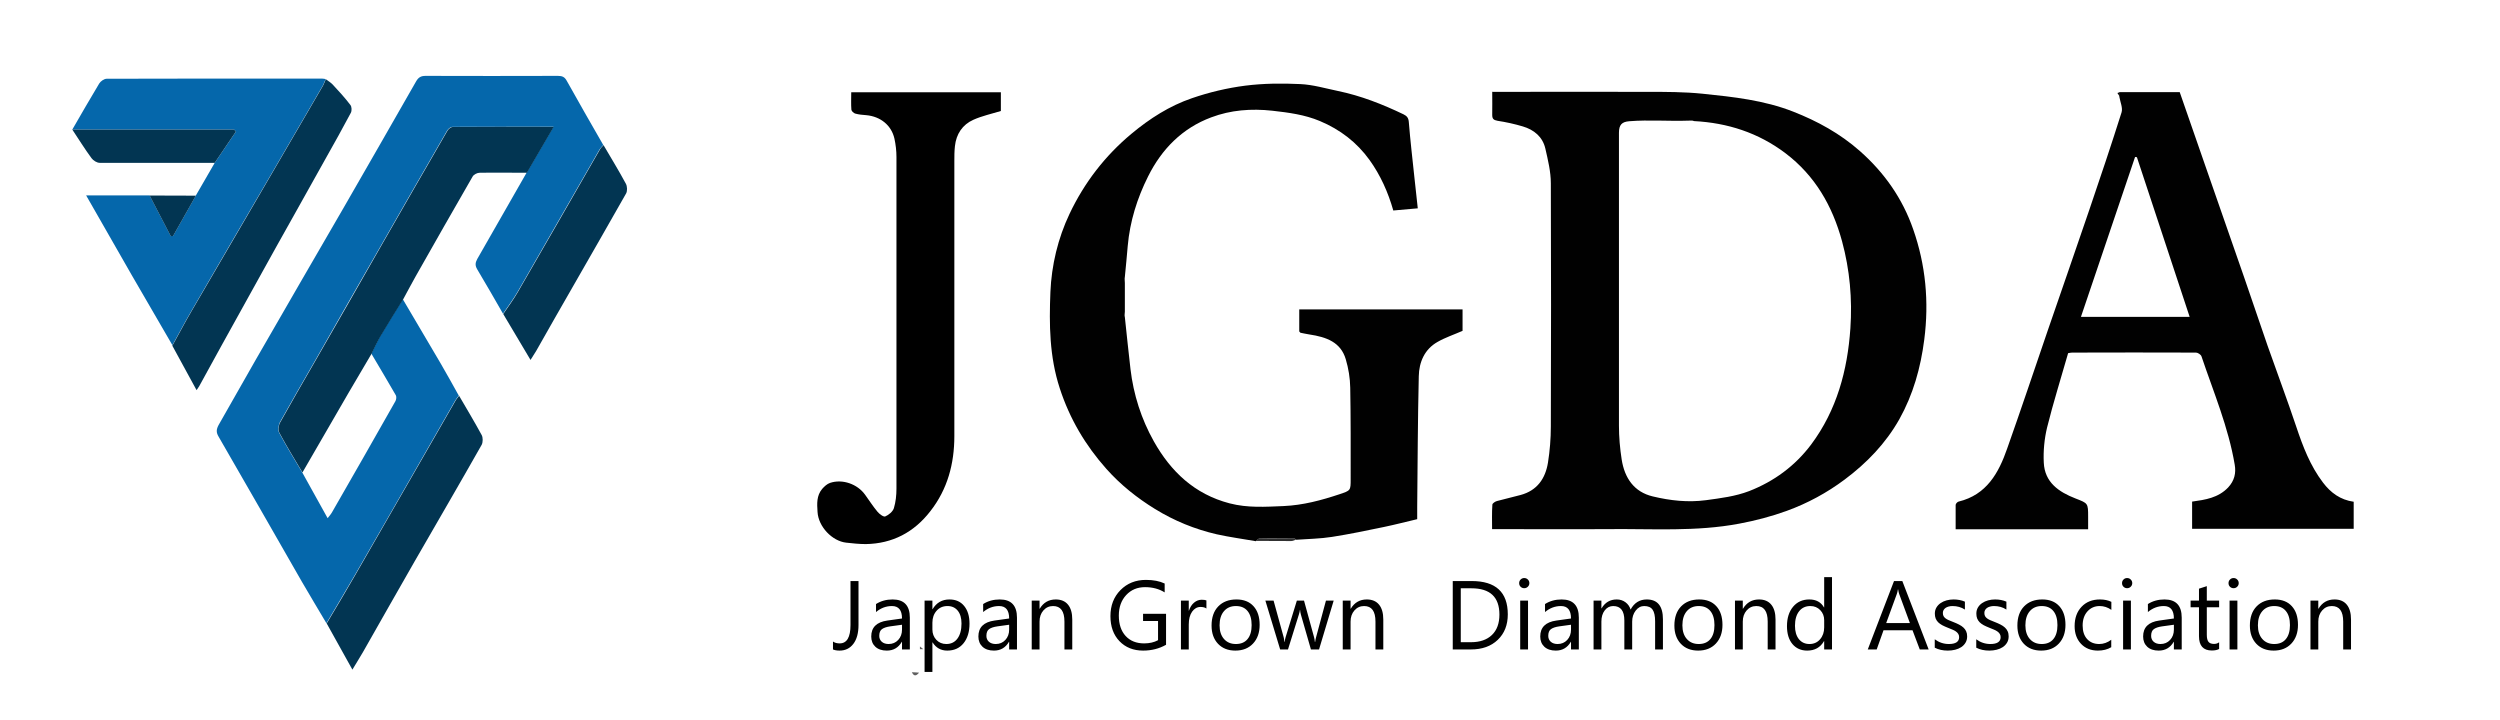
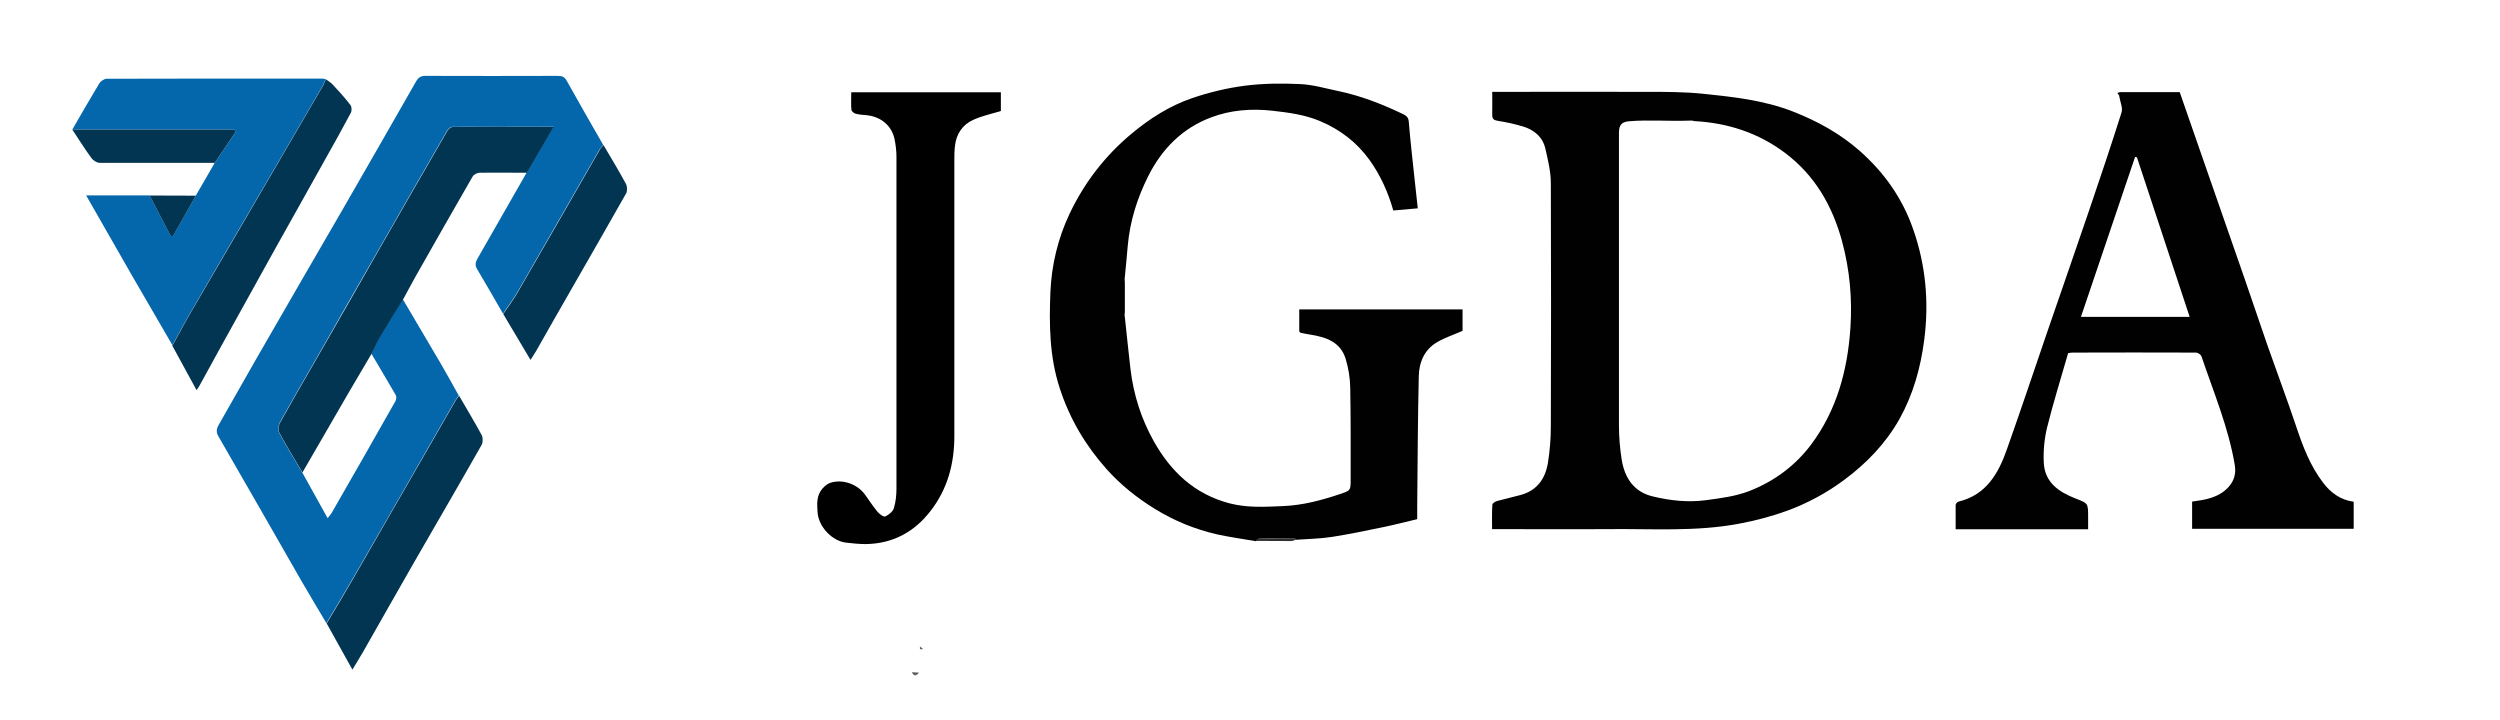
<svg xmlns="http://www.w3.org/2000/svg" width="1917" height="552" viewBox="0 0 1917 552" fill="none">
  <path d="M1144.02 70.436C1146.78 70.436 1148.76 70.436 1150.75 70.436C1188.3 70.436 1225.84 70.326 1263.39 70.436C1277.41 70.436 1291.55 70.436 1305.57 71.872C1329.09 74.3 1352.72 76.84 1374.92 85.561C1393.58 92.848 1411.03 102.452 1426.15 115.811C1444.93 132.371 1458.84 152.243 1467.01 175.758C1476.62 203.137 1479.27 231.4 1475.52 260.435C1472.75 282.073 1467.01 302.497 1456.41 321.486C1445.92 340.033 1431.46 355.048 1414.45 367.744C1400.87 377.9 1385.96 385.96 1370.17 391.7C1358.35 396.006 1346.1 399.208 1333.73 401.526C1300.6 407.819 1267.03 405.39 1233.68 405.721C1204.09 405.942 1174.49 405.721 1144.13 405.721C1144.13 399.318 1143.91 393.136 1144.35 386.953C1144.35 385.96 1146.56 384.524 1147.88 384.193C1153.84 382.537 1160.03 381.212 1165.99 379.556C1178.69 376.134 1184.98 366.971 1186.97 354.827C1188.41 345.664 1189.18 336.39 1189.18 327.116C1189.4 264.961 1189.4 202.806 1189.18 140.54C1189.18 131.708 1186.97 122.656 1184.98 113.934C1182.89 104.881 1176.26 99.472 1167.65 96.932C1161.35 95.056 1154.84 93.62 1148.32 92.627C1145.23 92.075 1144.24 91.081 1144.24 88.1C1144.35 82.47 1144.24 76.729 1144.24 70.216L1144.02 70.436ZM1295 92.5C1279.76 93.052 1264.6 91.744 1249.36 92.958C1243.62 93.4 1241.41 95.718 1241.41 101.79C1241.41 176.641 1241.41 251.603 1241.41 326.454C1241.41 335.065 1242.18 343.897 1243.51 352.398C1245.72 366.419 1252.9 377.238 1267.36 380.66C1280.72 383.862 1294.2 385.408 1308.22 383.531C1319.48 381.985 1330.53 380.66 1341.24 376.576C1360.45 369.068 1376.46 357.256 1388.83 340.806C1408.49 314.42 1416.66 283.95 1418.87 251.824C1420.41 229.302 1418.43 206.891 1412.46 184.921C1405.06 157.873 1391.81 134.689 1369.06 117.467C1348.3 101.79 1324.67 94.172 1298.94 92.848C1297.73 92.296 1297 92.5 1295.5 92.5H1295Z" fill="#010101" />
  <path d="M250.447 478.143C244.152 467.434 237.637 456.725 231.453 446.016C210.141 408.922 189.05 371.827 167.627 334.843C165.639 331.531 165.86 329.213 167.627 325.901C177.344 309.12 186.62 292.229 196.338 275.448C218.754 236.477 241.281 197.616 263.808 158.755C282.249 126.739 300.69 94.613 319.021 62.486C320.788 59.395 322.665 58.181 326.309 58.181C360.1 58.291 394.001 58.291 427.791 58.181C431.104 58.181 432.981 58.954 434.638 62.045C443.803 78.495 453.189 94.834 462.575 111.173C461.692 112.277 460.588 113.271 459.815 114.485C438.723 151.027 417.853 187.57 396.761 224.002C393.449 229.743 389.363 235.042 385.719 240.562C379.204 229.191 372.688 217.819 365.952 206.559C364.186 203.578 364.406 201.48 365.952 198.61C378.651 176.53 391.24 154.45 403.829 132.37C410.454 120.888 417.19 109.407 424.368 97.152C397.645 97.152 372.247 97.152 346.959 97.263C345.524 97.263 343.646 98.808 342.873 100.133C325.647 129.831 308.531 159.639 291.525 189.336C274.851 218.261 258.287 247.296 241.723 276.331C232.668 292.119 223.503 307.795 214.668 323.693C213.454 325.901 213.012 329.765 214.006 331.752C219.527 342.13 225.711 352.066 231.674 362.112C238.079 373.704 244.594 385.296 251.22 397.33C252.434 395.784 253.649 394.459 254.532 392.914C270.875 364.541 287.108 336.058 303.23 307.575C303.893 306.36 304.114 304.263 303.562 303.159C297.378 292.339 290.973 281.741 284.679 271.032C287.108 266.395 289.206 261.648 291.856 257.122C297.378 247.738 303.23 238.575 308.862 229.411C318.469 245.751 328.076 261.979 337.683 278.319C342.542 286.599 347.18 295.099 351.818 303.379C350.824 304.704 349.72 305.919 348.947 307.354C342.542 318.504 336.137 329.655 329.733 340.805C310.629 374.035 291.525 407.376 272.311 440.607C265.023 453.192 257.624 465.557 250.226 478.032L250.447 478.143Z" fill="#0567AB" />
  <path d="M996.266 253.92V237.25H1121.49V253.699C1114.97 256.57 1108.24 258.778 1102.28 262.2C1092.34 267.83 1088.14 277.656 1087.92 288.475C1087.15 321.816 1087.04 355.267 1086.71 388.608C1086.71 391.589 1086.71 394.459 1086.71 398.102C1078.2 400.09 1069.81 402.298 1061.31 404.064C1048.06 406.824 1034.8 409.584 1021.44 411.682C1012.39 413.117 1003.11 413.227 993.947 413.89C993.505 413.558 993.064 413.006 992.622 413.006C983.677 413.006 974.622 412.786 965.678 413.006C964.794 413.006 963.911 414.331 963.028 414.994C952.979 413.227 942.93 411.902 932.992 409.694C916.207 405.83 900.305 399.317 885.619 390.264C871.815 381.763 859.227 371.717 848.405 359.573C832.283 341.467 820.246 321.154 812.627 297.749C804.676 273.461 804.455 248.842 805.449 224.002C806.333 203.246 811.191 182.822 820.136 163.944C831.399 140.208 847.19 119.563 867.619 102.562C881.643 90.859 896.882 81.144 913.998 75.293C927.139 70.766 941.053 67.454 954.856 65.688C968.77 63.922 983.015 63.811 997.039 64.474C1006.76 64.915 1016.36 67.786 1025.97 69.773C1043.53 73.416 1060.09 79.93 1076.21 87.658C1078.86 88.982 1080.08 90.418 1080.3 93.84C1081.4 107.75 1083.06 121.55 1084.5 135.461C1085.38 143.52 1086.26 151.579 1087.15 159.749C1080.52 160.301 1074.56 160.853 1068.37 161.405C1064.4 147.384 1058.55 134.357 1050.15 122.654C1040.33 109.075 1027.63 99.36 1012.17 92.846C1000.35 87.878 988.205 86.333 975.616 84.898C959.494 83.131 943.703 84.346 928.795 89.976C906.6 98.256 890.809 114.264 880.318 135.35C871.926 152.131 866.405 169.795 864.748 188.563C864.086 196.512 863.313 204.35 862.54 212.299C862.208 213.734 862.54 215.565 862.54 217C862.54 224.397 862.54 231.603 862.54 239C862.54 240.435 862.098 241.776 862.54 243.211C863.975 256.459 865.3 269.707 866.846 282.955C869.165 302.606 875.128 321.264 884.735 338.376C897.766 361.56 915.876 378.893 942.82 385.958C956.844 389.602 970.316 388.608 984.229 388.056C999.137 387.394 1013.16 383.64 1027.07 379.003C1035.69 376.133 1035.69 376.133 1035.69 367.411C1035.69 344.006 1035.8 320.712 1035.36 297.307C1035.25 290.021 1034.03 282.514 1031.93 275.448C1028.07 262.421 1017.25 258.446 1004 256.459C1001.68 256.128 999.468 255.576 997.149 255.134C996.818 254.803 996.597 254.472 996.266 254.141V253.92Z" fill="#010101" />
  <path d="M1625.47 70.655H1671.41C1677.71 88.981 1684.22 107.639 1690.74 126.297C1700.79 155.111 1710.83 183.925 1720.88 212.85C1726.96 230.183 1732.7 247.737 1738.77 265.069C1746.06 285.825 1753.79 306.359 1760.75 327.114C1765.83 342.349 1771.46 357.143 1781.29 370.06C1787.14 377.788 1794.54 383.308 1804.81 384.743V405.498H1680.91V384.633C1691.18 383.197 1700.9 381.762 1708.52 373.813C1713.37 368.625 1714.7 362.773 1713.59 356.37C1708.74 327.556 1697.36 300.729 1688.09 273.239C1687.64 271.914 1685.33 270.369 1683.89 270.369C1652.2 270.258 1620.62 270.258 1588.92 270.369C1588.04 270.369 1587.16 270.589 1585.83 270.81C1580.42 289.799 1574.46 308.677 1569.71 327.777C1567.61 336.498 1566.73 345.772 1567.17 354.714C1567.83 369.839 1578.65 377.236 1591.46 382.204C1601.07 385.957 1601.18 385.737 1601.18 396.225C1601.18 399.316 1601.18 402.407 1601.18 405.829H1499.59C1499.59 399.537 1499.59 393.354 1499.59 387.172C1499.59 386.289 1500.91 384.853 1501.8 384.633C1523.33 379.444 1532.61 362.663 1539.12 343.895C1549.72 313.977 1559.77 283.948 1570.04 253.919C1580.64 223.007 1591.46 192.205 1601.95 161.293C1610.46 136.343 1618.85 111.393 1626.8 86.221C1627.9 82.799 1625.81 78.273 1625.14 74.298C1625.14 73.194 1625.14 71.98 1625.14 70.876L1625.47 70.655ZM1638.62 120.556C1638.62 120.556 1637.62 120.335 1637.18 120.335C1623.38 161.073 1609.57 201.81 1595.66 242.989H1679.03C1665.45 201.921 1652.09 161.293 1638.62 120.666V120.556Z" fill="#010101" />
  <path d="M652.619 70.765H767.463V85.117C760.285 87.325 752.997 88.871 746.371 91.852C737.979 95.605 733.231 102.781 732.237 112.055C731.795 115.919 731.795 119.783 731.795 123.647C731.795 193.861 731.795 264.186 731.795 334.401C731.795 355.487 726.605 375.138 713.354 392.029C700.876 408.148 684.422 416.869 663.883 417.201C658.803 417.201 653.724 416.649 648.755 416.097C638.154 414.882 627.553 403.953 626.89 392.581C626.448 386.068 626.117 380.106 630.424 374.917C632.08 373.041 634.178 371.053 636.497 370.281C645.994 367.079 657.478 371.164 663.331 379.333C666.533 383.749 669.404 388.276 672.827 392.361C674.263 394.127 677.465 396.556 678.791 396.004C681.441 394.9 684.533 392.361 685.416 389.711C686.852 384.964 687.404 379.775 687.404 374.697C687.404 289.909 687.404 205.122 687.404 120.335C687.404 115.698 686.852 110.951 685.858 106.314C683.539 96.047 675.146 89.313 664.325 88.319C661.454 88.098 658.583 87.877 655.822 87.105C654.607 86.773 652.951 85.228 652.84 84.124C652.509 79.818 652.73 75.402 652.73 70.765H652.619Z" fill="black" />
  <path d="M132.291 264.85C121.911 246.965 111.531 229.08 101.151 211.195C89.556 190.992 77.961 170.789 66.035 149.813C82.71 149.813 98.721 149.813 114.733 149.813C120.144 160.191 125.555 170.679 130.966 181.056C131.518 181.056 132.18 180.946 132.733 180.835C138.585 170.568 144.327 160.191 150.18 149.923C155.039 141.533 159.787 133.253 164.646 124.863C170.057 116.914 175.468 108.855 180.878 100.906C180.437 100.354 179.995 99.912 179.553 99.36H55.434C62.281 87.547 69.017 75.735 76.084 64.032C77.188 62.266 79.838 60.389 81.826 60.389C136.929 60.168 192.031 60.279 247.024 60.279C247.907 60.279 248.791 60.499 249.674 60.61C249.011 62.266 248.459 64.032 247.576 65.578C234.435 88.21 221.184 110.842 208.043 133.474C187.725 168.25 167.296 203.026 147.088 237.912C141.898 246.744 137.15 255.797 132.18 264.739L132.291 264.85Z" fill="#0567AB" />
  <path d="M231.895 362.224C225.932 352.177 219.748 342.131 214.227 331.864C213.123 329.766 213.564 326.012 214.89 323.804C223.724 307.907 232.889 292.23 241.944 276.443C258.618 247.518 275.182 218.483 291.746 189.448C308.862 159.64 325.868 129.942 343.094 100.244C343.867 98.92 345.745 97.374 347.18 97.374C372.578 97.153 397.866 97.264 424.589 97.264C417.411 109.628 410.786 121 404.05 132.481C391.903 132.481 379.866 132.26 367.719 132.481C365.953 132.481 363.302 133.806 362.419 135.352C347.732 160.854 333.156 186.356 318.69 211.969C315.377 217.82 312.285 223.782 309.083 229.633C303.341 238.907 297.599 248.07 292.077 257.344C289.427 261.76 287.219 266.617 284.9 271.254C279.047 281.3 273.084 291.236 267.232 301.283C255.416 321.596 243.711 342.02 231.895 362.334V362.224Z" fill="#023552" />
  <path d="M132.291 264.85C137.26 255.907 142.008 246.854 147.198 238.022C167.517 203.136 187.835 168.36 208.154 133.584C221.405 110.952 234.546 88.32 247.686 65.688C248.57 64.142 249.122 62.376 249.784 60.72C251.551 62.045 253.649 63.259 255.085 64.805C259.833 69.883 264.471 74.962 268.667 80.482C269.772 81.806 269.882 85.008 268.999 86.554C262.815 98.256 256.3 109.848 249.784 121.44C241.613 136.123 233.331 150.806 225.159 165.49C216.325 181.166 207.602 196.843 198.878 212.63C189.271 229.963 179.664 247.296 170.057 264.629C164.204 275.117 158.572 285.715 152.72 296.203C152.278 296.976 151.726 297.749 150.732 299.184C144.217 287.15 138.143 276.11 132.07 264.96L132.291 264.85Z" fill="#023552" />
  <path d="M250.447 478.142C257.845 465.667 265.354 453.302 272.532 440.717C291.746 407.486 310.739 374.145 329.954 340.915C336.358 329.765 342.763 318.614 349.168 307.464C349.941 306.029 351.045 304.814 352.039 303.49C357.891 313.536 363.854 323.472 369.376 333.629C370.37 335.505 370.37 339.038 369.376 341.025C352.481 370.833 335.254 400.421 318.138 430.118C304.776 453.413 291.525 476.817 278.274 500.112C275.955 504.197 273.415 508.061 270.213 513.47C263.367 501.216 256.962 489.734 250.557 478.142H250.447Z" fill="#023552" />
  <path d="M385.94 240.673C389.694 235.153 393.67 229.854 396.983 224.113C418.074 187.681 439.055 151.139 460.036 114.596C460.698 113.382 461.803 112.388 462.797 111.284C468.539 121.11 474.502 130.825 479.913 140.871C481.017 142.859 481.127 146.391 480.133 148.268C466.661 172.115 452.969 195.851 439.386 219.587C429.89 236.036 420.503 252.596 411.117 269.156C409.902 271.143 408.577 273.131 406.81 276.001C399.633 263.857 392.786 252.375 385.94 240.894V240.673Z" fill="#023552" />
  <path d="M55.434 99.36H179.553C179.553 99.36 180.437 100.354 180.878 100.906C175.468 108.855 170.057 116.914 164.646 124.863C135.272 124.863 105.789 124.973 76.415 124.863C74.317 124.863 71.446 123.096 70.121 121.219C64.931 114.154 60.293 106.647 55.434 99.36Z" fill="#023552" />
  <path d="M150.18 150.034C144.327 160.302 138.585 170.679 132.733 180.946C132.18 180.946 131.518 181.057 130.966 181.167C125.555 170.79 120.144 160.302 114.733 149.924C126.549 149.924 138.364 149.924 150.18 150.034Z" fill="#023552" />
  <path d="M962.917 414.882C963.8 414.22 964.684 412.895 965.567 412.895C974.512 412.895 983.567 412.895 992.511 412.895C992.953 412.895 993.395 413.447 993.836 413.778C992.622 414.22 991.407 414.882 990.082 414.882C981.027 414.882 971.972 414.882 962.807 414.772L962.917 414.882Z" fill="#303030" />
  <path d="M699.219 515.457C701.096 515.457 702.863 515.678 704.74 515.788C702.422 518.659 700.655 518.548 699.219 515.457Z" fill="#606060" />
  <path d="M705.403 497.903V495.695C706.176 496.357 707.059 497.13 707.943 497.792C707.059 497.792 706.286 497.792 705.403 497.792V497.903Z" fill="#606060" />
  <path d="M1625.47 70.655C1625.47 71.759 1625.47 72.973 1625.47 74.077C1624.81 73.194 1624.26 72.201 1623.6 71.317C1624.26 71.097 1624.92 70.876 1625.59 70.655H1625.47Z" fill="#010101" />
  <path d="M996.265 253.92C996.265 253.92 996.818 254.582 997.149 254.914C996.818 254.582 996.597 254.251 996.265 253.92Z" fill="#222222" />
  <path d="M819.474 500.553C819.474 500.553 820.247 499.56 820.688 499.118C820.247 499.56 819.915 500.112 819.474 500.553Z" fill="#101010" />
  <path d="M1227.06 500.113C1227.06 500.113 1227.61 500.775 1227.94 501.106C1227.61 500.775 1227.39 500.444 1227.06 500.113Z" fill="#222222" />
  <path d="M1298.72 92.626C1297.51 92.073 1296.29 91.522 1295.19 90.969C1296.4 91.522 1297.62 92.073 1298.72 92.626Z" fill="#D1D1D1" />
-   <path d="M658.302 479.198C658.302 485.417 656.985 490.257 654.351 493.72C651.717 497.159 648.193 498.878 643.78 498.878C641.731 498.878 640.048 498.585 638.732 498V491.928C640.048 492.879 641.755 493.354 643.853 493.354C649.388 493.354 652.156 488.66 652.156 479.271V445.545H658.302V479.198ZM697.661 498H691.662V492.147H691.516C688.906 496.634 685.066 498.878 679.993 498.878C676.262 498.878 673.336 497.89 671.214 495.915C669.117 493.94 668.068 491.318 668.068 488.05C668.068 481.052 672.19 476.979 680.432 475.833L691.662 474.26C691.662 467.895 689.089 464.713 683.944 464.713C679.432 464.713 675.36 466.249 671.726 469.322V463.176C675.409 460.835 679.652 459.665 684.456 459.665C693.259 459.665 697.661 464.323 697.661 473.638V498ZM691.662 479.052L682.627 480.296C679.847 480.686 677.75 481.381 676.335 482.381C674.921 483.356 674.214 485.1 674.214 487.611C674.214 489.44 674.86 490.94 676.152 492.111C677.469 493.257 679.213 493.83 681.383 493.83C684.358 493.83 686.809 492.794 688.736 490.721C690.687 488.623 691.662 485.978 691.662 482.783V479.052ZM715.109 492.586H714.963V515.229H708.964V460.543H714.963V467.127H715.109C718.06 462.152 722.377 459.665 728.059 459.665C732.887 459.665 736.655 461.347 739.362 464.713C742.068 468.054 743.422 472.541 743.422 478.174C743.422 484.441 741.898 489.465 738.849 493.245C735.801 497 731.631 498.878 726.339 498.878C721.486 498.878 717.743 496.781 715.109 492.586ZM714.963 477.479V482.71C714.963 485.807 715.963 488.441 717.963 490.611C719.987 492.757 722.547 493.83 725.644 493.83C729.278 493.83 732.119 492.44 734.167 489.66C736.24 486.88 737.277 483.015 737.277 478.064C737.277 473.894 736.313 470.626 734.387 468.261C732.46 465.895 729.851 464.713 726.559 464.713C723.072 464.713 720.267 465.932 718.146 468.371C716.024 470.785 714.963 473.821 714.963 477.479ZM779.818 498H773.819V492.147H773.673C771.064 496.634 767.223 498.878 762.151 498.878C758.419 498.878 755.493 497.89 753.372 495.915C751.274 493.94 750.226 491.318 750.226 488.05C750.226 481.052 754.347 476.979 762.59 475.833L773.819 474.26C773.819 467.895 771.247 464.713 766.101 464.713C761.59 464.713 757.517 466.249 753.884 469.322V463.176C757.566 460.835 761.809 459.665 766.613 459.665C775.417 459.665 779.818 464.323 779.818 473.638V498ZM773.819 479.052L764.784 480.296C762.004 480.686 759.907 481.381 758.493 482.381C757.078 483.356 756.371 485.1 756.371 487.611C756.371 489.44 757.017 490.94 758.31 492.111C759.627 493.257 761.37 493.83 763.541 493.83C766.516 493.83 768.967 492.794 770.893 490.721C772.844 488.623 773.819 485.978 773.819 482.783V479.052ZM822.214 498H816.215V476.638C816.215 468.688 813.313 464.713 807.509 464.713C804.51 464.713 802.022 465.847 800.047 468.115C798.096 470.358 797.121 473.199 797.121 476.638V498H791.122V460.543H797.121V466.761H797.267C800.096 462.03 804.193 459.665 809.558 459.665C813.654 459.665 816.788 460.994 818.958 463.652C821.129 466.286 822.214 470.102 822.214 475.101V498ZM894.129 494.415C888.862 497.39 883.009 498.878 876.571 498.878C869.084 498.878 863.024 496.464 858.391 491.635C853.782 486.807 851.478 480.417 851.478 472.468C851.478 464.347 854.038 457.689 859.159 452.495C864.305 447.277 870.816 444.667 878.693 444.667C884.399 444.667 889.191 445.594 893.068 447.447V454.251C888.825 451.569 883.802 450.227 877.998 450.227C872.121 450.227 867.304 452.251 863.549 456.299C859.793 460.348 857.916 465.591 857.916 472.029C857.916 478.662 859.659 483.88 863.146 487.685C866.634 491.464 871.365 493.354 877.339 493.354C881.436 493.354 884.984 492.537 887.984 490.904V476.199H876.498V470.639H894.129V494.415ZM925.075 466.615C924.027 465.81 922.515 465.408 920.54 465.408C917.979 465.408 915.833 466.615 914.102 469.029C912.395 471.443 911.541 474.735 911.541 478.906V498H905.542V460.543H911.541V468.261H911.687C912.541 465.627 913.846 463.579 915.601 462.116C917.357 460.628 919.32 459.884 921.491 459.884C923.051 459.884 924.246 460.055 925.075 460.396V466.615ZM947.243 498.878C941.707 498.878 937.281 497.134 933.964 493.647C930.672 490.135 929.026 485.49 929.026 479.71C929.026 473.419 930.745 468.505 934.184 464.969C937.622 461.433 942.268 459.665 948.12 459.665C953.705 459.665 958.058 461.384 961.179 464.822C964.325 468.261 965.898 473.028 965.898 479.125C965.898 485.1 964.203 489.892 960.813 493.501C957.448 497.086 952.925 498.878 947.243 498.878ZM947.681 464.713C943.828 464.713 940.78 466.03 938.537 468.663C936.293 471.273 935.171 474.882 935.171 479.491C935.171 483.929 936.305 487.429 938.573 489.989C940.841 492.55 943.877 493.83 947.681 493.83C951.559 493.83 954.534 492.574 956.607 490.062C958.704 487.55 959.753 483.978 959.753 479.344C959.753 474.662 958.704 471.053 956.607 468.517C954.534 465.981 951.559 464.713 947.681 464.713ZM1022.67 460.543L1011.44 498H1005.22L997.503 471.187C997.21 470.163 997.015 469.005 996.917 467.712H996.771C996.698 468.59 996.442 469.724 996.003 471.114L987.626 498H981.627L970.288 460.543H976.579L984.334 488.709C984.578 489.562 984.749 490.684 984.846 492.074H985.139C985.212 491.001 985.431 489.855 985.797 488.636L994.43 460.543H999.917L1007.67 488.782C1007.92 489.684 1008.1 490.806 1008.22 492.147H1008.51C1008.56 491.196 1008.77 490.074 1009.13 488.782L1016.74 460.543H1022.67ZM1060.71 498H1054.71V476.638C1054.71 468.688 1051.81 464.713 1046.01 464.713C1043.01 464.713 1040.52 465.847 1038.54 468.115C1036.59 470.358 1035.62 473.199 1035.62 476.638V498H1029.62V460.543H1035.62V466.761H1035.76C1038.59 462.03 1042.69 459.665 1048.06 459.665C1052.15 459.665 1055.29 460.994 1057.46 463.652C1059.63 466.286 1060.71 470.102 1060.71 475.101V498ZM1113.97 498V445.545H1128.46C1146.94 445.545 1156.18 454.068 1156.18 471.114C1156.18 479.21 1153.61 485.722 1148.47 490.648C1143.34 495.549 1136.48 498 1127.87 498H1113.97ZM1120.12 451.105V492.44H1127.94C1134.82 492.44 1140.17 490.599 1144 486.916C1147.83 483.234 1149.75 478.015 1149.75 471.26C1149.75 457.824 1142.6 451.105 1128.31 451.105H1120.12ZM1168.77 451.032C1167.69 451.032 1166.78 450.666 1166.02 449.935C1165.27 449.203 1164.89 448.276 1164.89 447.155C1164.89 446.033 1165.27 445.106 1166.02 444.375C1166.78 443.619 1167.69 443.241 1168.77 443.241C1169.86 443.241 1170.79 443.619 1171.55 444.375C1172.33 445.106 1172.72 446.033 1172.72 447.155C1172.72 448.228 1172.33 449.142 1171.55 449.898C1170.79 450.654 1169.86 451.032 1168.77 451.032ZM1171.69 498H1165.69V460.543H1171.69V498ZM1210.65 498H1204.65V492.147H1204.51C1201.9 496.634 1198.06 498.878 1192.98 498.878C1189.25 498.878 1186.33 497.89 1184.2 495.915C1182.11 493.94 1181.06 491.318 1181.06 488.05C1181.06 481.052 1185.18 476.979 1193.42 475.833L1204.65 474.26C1204.65 467.895 1202.08 464.713 1196.93 464.713C1192.42 464.713 1188.35 466.249 1184.72 469.322V463.176C1188.4 460.835 1192.64 459.665 1197.45 459.665C1206.25 459.665 1210.65 464.323 1210.65 473.638V498ZM1204.65 479.052L1195.62 480.296C1192.84 480.686 1190.74 481.381 1189.33 482.381C1187.91 483.356 1187.2 485.1 1187.2 487.611C1187.2 489.44 1187.85 490.94 1189.14 492.111C1190.46 493.257 1192.2 493.83 1194.37 493.83C1197.35 493.83 1199.8 492.794 1201.73 490.721C1203.68 488.623 1204.65 485.978 1204.65 482.783V479.052ZM1275.14 498H1269.14V476.491C1269.14 472.346 1268.5 469.346 1267.2 467.493C1265.93 465.639 1263.79 464.713 1260.76 464.713C1258.2 464.713 1256.02 465.883 1254.22 468.224C1252.44 470.565 1251.55 473.37 1251.55 476.638V498H1245.55V475.76C1245.55 468.395 1242.71 464.713 1237.02 464.713C1234.39 464.713 1232.22 465.822 1230.51 468.041C1228.81 470.236 1227.95 473.102 1227.95 476.638V498H1221.95V460.543H1227.95V466.469H1228.1C1230.76 461.933 1234.63 459.665 1239.73 459.665C1242.29 459.665 1244.52 460.384 1246.43 461.823C1248.33 463.237 1249.63 465.103 1250.34 467.42C1253.12 462.25 1257.27 459.665 1262.78 459.665C1271.02 459.665 1275.14 464.749 1275.14 474.918V498ZM1302.14 498.878C1296.6 498.878 1292.17 497.134 1288.86 493.647C1285.57 490.135 1283.92 485.49 1283.92 479.71C1283.92 473.419 1285.64 468.505 1289.08 464.969C1292.52 461.433 1297.16 459.665 1303.01 459.665C1308.6 459.665 1312.95 461.384 1316.07 464.822C1319.22 468.261 1320.79 473.028 1320.79 479.125C1320.79 485.1 1319.1 489.892 1315.71 493.501C1312.34 497.086 1307.82 498.878 1302.14 498.878ZM1302.58 464.713C1298.72 464.713 1295.67 466.03 1293.43 468.663C1291.19 471.273 1290.06 474.882 1290.06 479.491C1290.06 483.929 1291.2 487.429 1293.47 489.989C1295.73 492.55 1298.77 493.83 1302.58 493.83C1306.45 493.83 1309.43 492.574 1311.5 490.062C1313.6 487.55 1314.65 483.978 1314.65 479.344C1314.65 474.662 1313.6 471.053 1311.5 468.517C1309.43 465.981 1306.45 464.713 1302.58 464.713ZM1361.47 498H1355.47V476.638C1355.47 468.688 1352.57 464.713 1346.76 464.713C1343.76 464.713 1341.28 465.847 1339.3 468.115C1337.35 470.358 1336.37 473.199 1336.37 476.638V498H1330.38V460.543H1336.37V466.761H1336.52C1339.35 462.03 1343.45 459.665 1348.81 459.665C1352.91 459.665 1356.04 460.994 1358.21 463.652C1360.38 466.286 1361.47 470.102 1361.47 475.101V498ZM1404.78 498H1398.78V491.635H1398.63C1395.85 496.464 1391.56 498.878 1385.76 498.878C1381.05 498.878 1377.28 497.207 1374.45 493.867C1371.65 490.501 1370.25 485.929 1370.25 480.149C1370.25 473.955 1371.81 468.993 1374.93 465.261C1378.05 461.53 1382.21 459.665 1387.4 459.665C1392.55 459.665 1396.29 461.689 1398.63 465.737H1398.78V442.546H1404.78V498ZM1398.78 481.064V475.54C1398.78 472.516 1397.78 469.956 1395.78 467.859C1393.78 465.761 1391.24 464.713 1388.17 464.713C1384.51 464.713 1381.64 466.054 1379.54 468.736C1377.44 471.419 1376.39 475.126 1376.39 479.857C1376.39 484.173 1377.39 487.587 1379.39 490.099C1381.42 492.586 1384.12 493.83 1387.51 493.83C1390.85 493.83 1393.56 492.623 1395.63 490.209C1397.73 487.794 1398.78 484.746 1398.78 481.064ZM1478.89 498H1472.08L1466.52 483.295H1444.28L1439.05 498H1432.21L1452.33 445.545H1458.7L1478.89 498ZM1464.51 477.772L1456.28 455.422C1456.01 454.69 1455.75 453.519 1455.48 451.91H1455.33C1455.09 453.397 1454.81 454.568 1454.49 455.422L1446.33 477.772H1464.51ZM1483.57 496.647V490.209C1486.84 492.623 1490.43 493.83 1494.36 493.83C1499.63 493.83 1502.26 492.074 1502.26 488.563C1502.26 487.563 1502.03 486.721 1501.57 486.039C1501.13 485.331 1500.52 484.709 1499.74 484.173C1498.98 483.636 1498.08 483.161 1497.03 482.746C1496.01 482.307 1494.9 481.856 1493.7 481.393C1492.04 480.735 1490.58 480.076 1489.31 479.418C1488.07 478.735 1487.02 477.979 1486.17 477.15C1485.34 476.296 1484.7 475.333 1484.27 474.26C1483.85 473.187 1483.64 471.931 1483.64 470.492C1483.64 468.736 1484.05 467.188 1484.85 465.847C1485.66 464.481 1486.73 463.347 1488.07 462.445C1489.41 461.518 1490.93 460.823 1492.64 460.36C1494.37 459.896 1496.15 459.665 1497.98 459.665C1501.23 459.665 1504.13 460.226 1506.69 461.347V467.42C1503.93 465.615 1500.76 464.713 1497.18 464.713C1496.06 464.713 1495.04 464.847 1494.14 465.115C1493.24 465.359 1492.46 465.713 1491.8 466.176C1491.17 466.639 1490.67 467.2 1490.3 467.859C1489.96 468.493 1489.79 469.2 1489.79 469.98C1489.79 470.956 1489.96 471.773 1490.3 472.431C1490.67 473.089 1491.19 473.675 1491.87 474.187C1492.56 474.699 1493.39 475.162 1494.36 475.577C1495.34 475.991 1496.45 476.443 1497.69 476.93C1499.35 477.564 1500.84 478.223 1502.15 478.906C1503.47 479.564 1504.59 480.32 1505.52 481.173C1506.44 482.003 1507.15 482.966 1507.64 484.063C1508.15 485.161 1508.41 486.465 1508.41 487.977C1508.41 489.831 1507.99 491.44 1507.16 492.806C1506.36 494.171 1505.27 495.305 1503.91 496.208C1502.54 497.11 1500.97 497.781 1499.19 498.219C1497.41 498.658 1495.54 498.878 1493.59 498.878C1489.74 498.878 1486.4 498.134 1483.57 496.647ZM1515.39 496.647V490.209C1518.66 492.623 1522.26 493.83 1526.19 493.83C1531.45 493.83 1534.09 492.074 1534.09 488.563C1534.09 487.563 1533.85 486.721 1533.39 486.039C1532.95 485.331 1532.34 484.709 1531.56 484.173C1530.81 483.636 1529.9 483.161 1528.86 482.746C1527.83 482.307 1526.72 481.856 1525.53 481.393C1523.87 480.735 1522.41 480.076 1521.14 479.418C1519.89 478.735 1518.84 477.979 1517.99 477.15C1517.16 476.296 1516.53 475.333 1516.09 474.26C1515.67 473.187 1515.47 471.931 1515.47 470.492C1515.47 468.736 1515.87 467.188 1516.67 465.847C1517.48 464.481 1518.55 463.347 1519.89 462.445C1521.23 461.518 1522.76 460.823 1524.47 460.36C1526.2 459.896 1527.98 459.665 1529.81 459.665C1533.05 459.665 1535.95 460.226 1538.51 461.347V467.42C1535.76 465.615 1532.59 464.713 1529 464.713C1527.88 464.713 1526.87 464.847 1525.97 465.115C1525.06 465.359 1524.28 465.713 1523.62 466.176C1522.99 466.639 1522.49 467.2 1522.12 467.859C1521.78 468.493 1521.61 469.2 1521.61 469.98C1521.61 470.956 1521.78 471.773 1522.12 472.431C1522.49 473.089 1523.02 473.675 1523.7 474.187C1524.38 474.699 1525.21 475.162 1526.19 475.577C1527.16 475.991 1528.27 476.443 1529.51 476.93C1531.17 477.564 1532.66 478.223 1533.98 478.906C1535.29 479.564 1536.42 480.32 1537.34 481.173C1538.27 482.003 1538.98 482.966 1539.46 484.063C1539.98 485.161 1540.23 486.465 1540.23 487.977C1540.23 489.831 1539.82 491.44 1538.99 492.806C1538.18 494.171 1537.1 495.305 1535.73 496.208C1534.37 497.11 1532.79 497.781 1531.01 498.219C1529.23 498.658 1527.37 498.878 1525.42 498.878C1521.56 498.878 1518.22 498.134 1515.39 496.647ZM1565.14 498.878C1559.61 498.878 1555.18 497.134 1551.86 493.647C1548.57 490.135 1546.93 485.49 1546.93 479.71C1546.93 473.419 1548.64 468.505 1552.08 464.969C1555.52 461.433 1560.17 459.665 1566.02 459.665C1571.6 459.665 1575.96 461.384 1579.08 464.822C1582.22 468.261 1583.8 473.028 1583.8 479.125C1583.8 485.1 1582.1 489.892 1578.71 493.501C1575.35 497.086 1570.82 498.878 1565.14 498.878ZM1565.58 464.713C1561.73 464.713 1558.68 466.03 1556.44 468.663C1554.19 471.273 1553.07 474.882 1553.07 479.491C1553.07 483.929 1554.21 487.429 1556.47 489.989C1558.74 492.55 1561.78 493.83 1565.58 493.83C1569.46 493.83 1572.43 492.574 1574.51 490.062C1576.6 487.55 1577.65 483.978 1577.65 479.344C1577.65 474.662 1576.6 471.053 1574.51 468.517C1572.43 465.981 1569.46 464.713 1565.58 464.713ZM1618.91 496.281C1616.04 498.012 1612.62 498.878 1608.67 498.878C1603.33 498.878 1599.01 497.146 1595.72 493.684C1592.45 490.196 1590.82 485.685 1590.82 480.149C1590.82 473.98 1592.59 469.029 1596.13 465.298C1599.66 461.542 1604.38 459.665 1610.28 459.665C1613.57 459.665 1616.48 460.274 1618.99 461.494V467.639C1616.21 465.688 1613.23 464.713 1610.06 464.713C1606.23 464.713 1603.09 466.091 1600.62 468.846C1598.19 471.577 1596.97 475.174 1596.97 479.637C1596.97 484.027 1598.11 487.49 1600.4 490.026C1602.72 492.562 1605.82 493.83 1609.7 493.83C1612.96 493.83 1616.04 492.745 1618.91 490.574V496.281ZM1631.06 451.032C1629.99 451.032 1629.07 450.666 1628.32 449.935C1627.56 449.203 1627.18 448.276 1627.18 447.155C1627.18 446.033 1627.56 445.106 1628.32 444.375C1629.07 443.619 1629.99 443.241 1631.06 443.241C1632.16 443.241 1633.08 443.619 1633.84 444.375C1634.62 445.106 1635.01 446.033 1635.01 447.155C1635.01 448.228 1634.62 449.142 1633.84 449.898C1633.08 450.654 1632.16 451.032 1631.06 451.032ZM1633.98 498H1627.99V460.543H1633.98V498ZM1672.94 498H1666.94V492.147H1666.8C1664.19 496.634 1660.35 498.878 1655.27 498.878C1651.54 498.878 1648.62 497.89 1646.49 495.915C1644.4 493.94 1643.35 491.318 1643.35 488.05C1643.35 481.052 1647.47 476.979 1655.71 475.833L1666.94 474.26C1666.94 467.895 1664.37 464.713 1659.22 464.713C1654.71 464.713 1650.64 466.249 1647.01 469.322V463.176C1650.69 460.835 1654.93 459.665 1659.74 459.665C1668.54 459.665 1672.94 464.323 1672.94 473.638V498ZM1666.94 479.052L1657.91 480.296C1655.13 480.686 1653.03 481.381 1651.62 482.381C1650.2 483.356 1649.49 485.1 1649.49 487.611C1649.49 489.44 1650.14 490.94 1651.43 492.111C1652.75 493.257 1654.49 493.83 1656.66 493.83C1659.64 493.83 1662.09 492.794 1664.02 490.721C1665.97 488.623 1666.94 485.978 1666.94 482.783V479.052ZM1701.62 497.634C1700.21 498.415 1698.34 498.805 1696.02 498.805C1689.46 498.805 1686.18 495.147 1686.18 487.831V465.664H1679.75V460.543H1686.18V451.398L1692.18 449.459V460.543H1701.62V465.664H1692.18V486.77C1692.18 489.282 1692.61 491.074 1693.46 492.147C1694.32 493.22 1695.73 493.757 1697.71 493.757C1699.22 493.757 1700.52 493.342 1701.62 492.513V497.634ZM1712.7 451.032C1711.63 451.032 1710.72 450.666 1709.96 449.935C1709.2 449.203 1708.83 448.276 1708.83 447.155C1708.83 446.033 1709.2 445.106 1709.96 444.375C1710.72 443.619 1711.63 443.241 1712.7 443.241C1713.8 443.241 1714.73 443.619 1715.48 444.375C1716.26 445.106 1716.65 446.033 1716.65 447.155C1716.65 448.228 1716.26 449.142 1715.48 449.898C1714.73 450.654 1713.8 451.032 1712.7 451.032ZM1715.63 498H1709.63V460.543H1715.63V498ZM1743.43 498.878C1737.89 498.878 1733.47 497.134 1730.15 493.647C1726.86 490.135 1725.21 485.49 1725.21 479.71C1725.21 473.419 1726.93 468.505 1730.37 464.969C1733.81 461.433 1738.46 459.665 1744.31 459.665C1749.89 459.665 1754.25 461.384 1757.37 464.822C1760.51 468.261 1762.09 473.028 1762.09 479.125C1762.09 485.1 1760.39 489.892 1757 493.501C1753.64 497.086 1749.11 498.878 1743.43 498.878ZM1743.87 464.713C1740.02 464.713 1736.97 466.03 1734.72 468.663C1732.48 471.273 1731.36 474.882 1731.36 479.491C1731.36 483.929 1732.49 487.429 1734.76 489.989C1737.03 492.55 1740.07 493.83 1743.87 493.83C1747.75 493.83 1750.72 492.574 1752.79 490.062C1754.89 487.55 1755.94 483.978 1755.94 479.344C1755.94 474.662 1754.89 471.053 1752.79 468.517C1750.72 465.981 1747.75 464.713 1743.87 464.713ZM1802.76 498H1796.76V476.638C1796.76 468.688 1793.86 464.713 1788.06 464.713C1785.06 464.713 1782.57 465.847 1780.6 468.115C1778.64 470.358 1777.67 473.199 1777.67 476.638V498H1771.67V460.543H1777.67V466.761H1777.82C1780.64 462.03 1784.74 459.665 1790.11 459.665C1794.2 459.665 1797.34 460.994 1799.51 463.652C1801.68 466.286 1802.76 470.102 1802.76 475.101V498Z" fill="black" />
</svg>